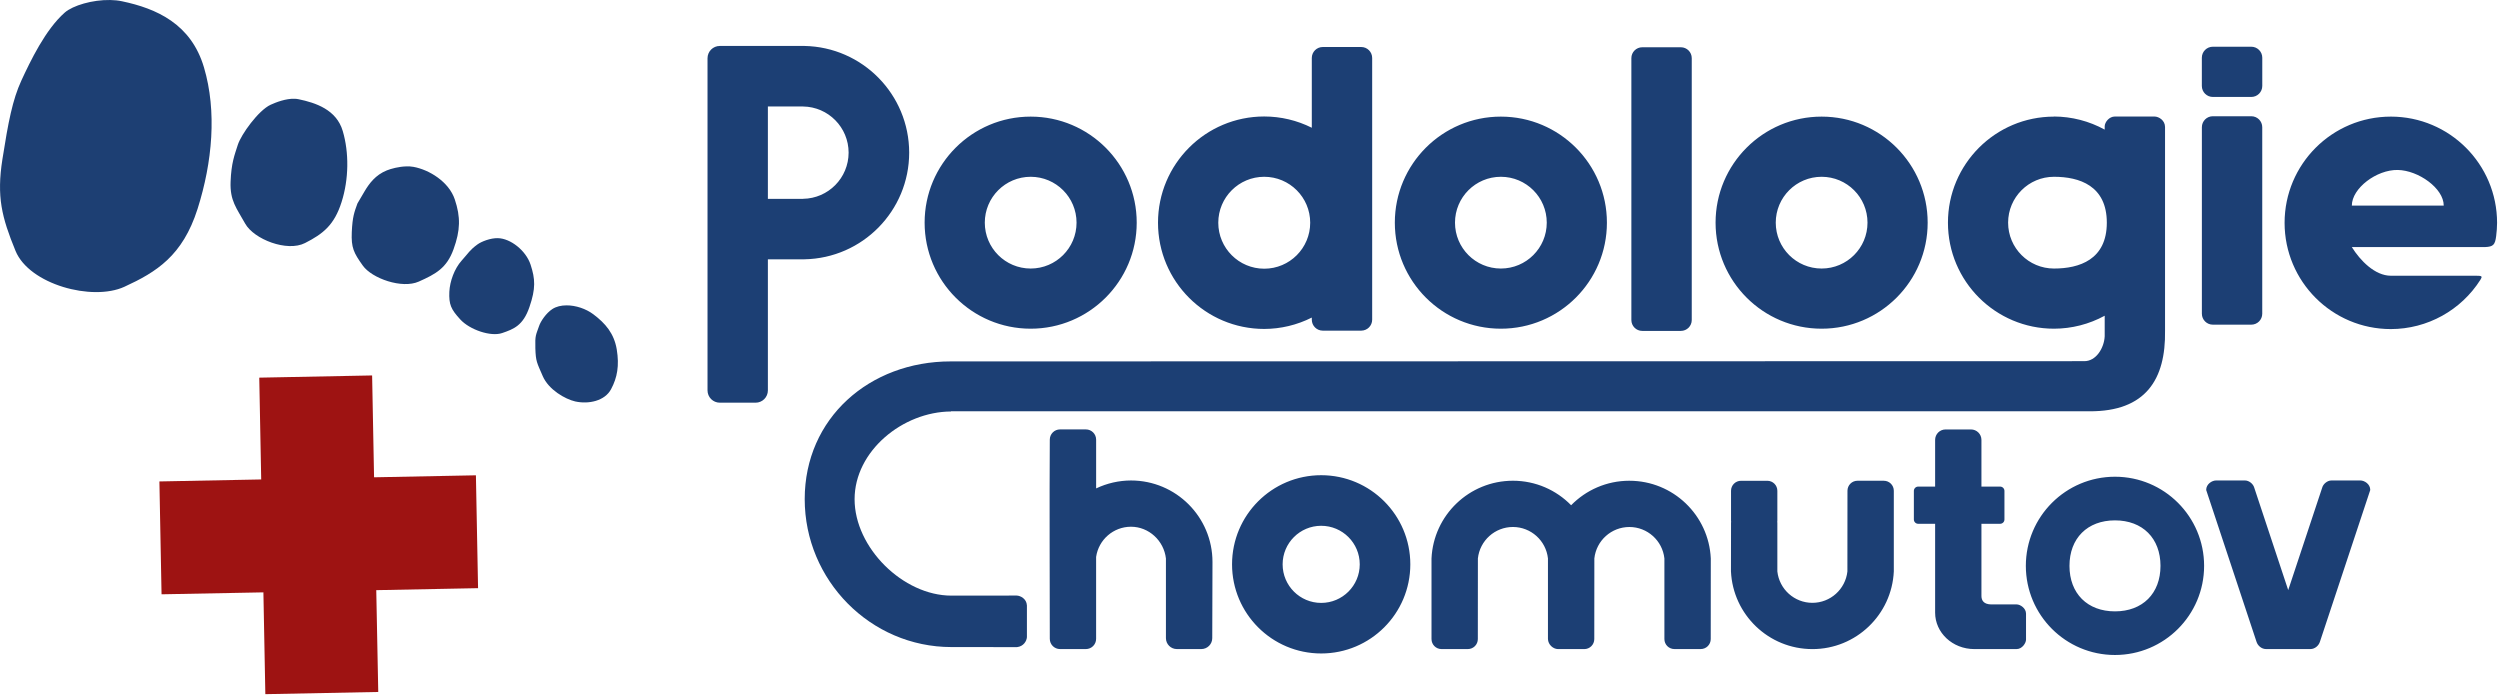
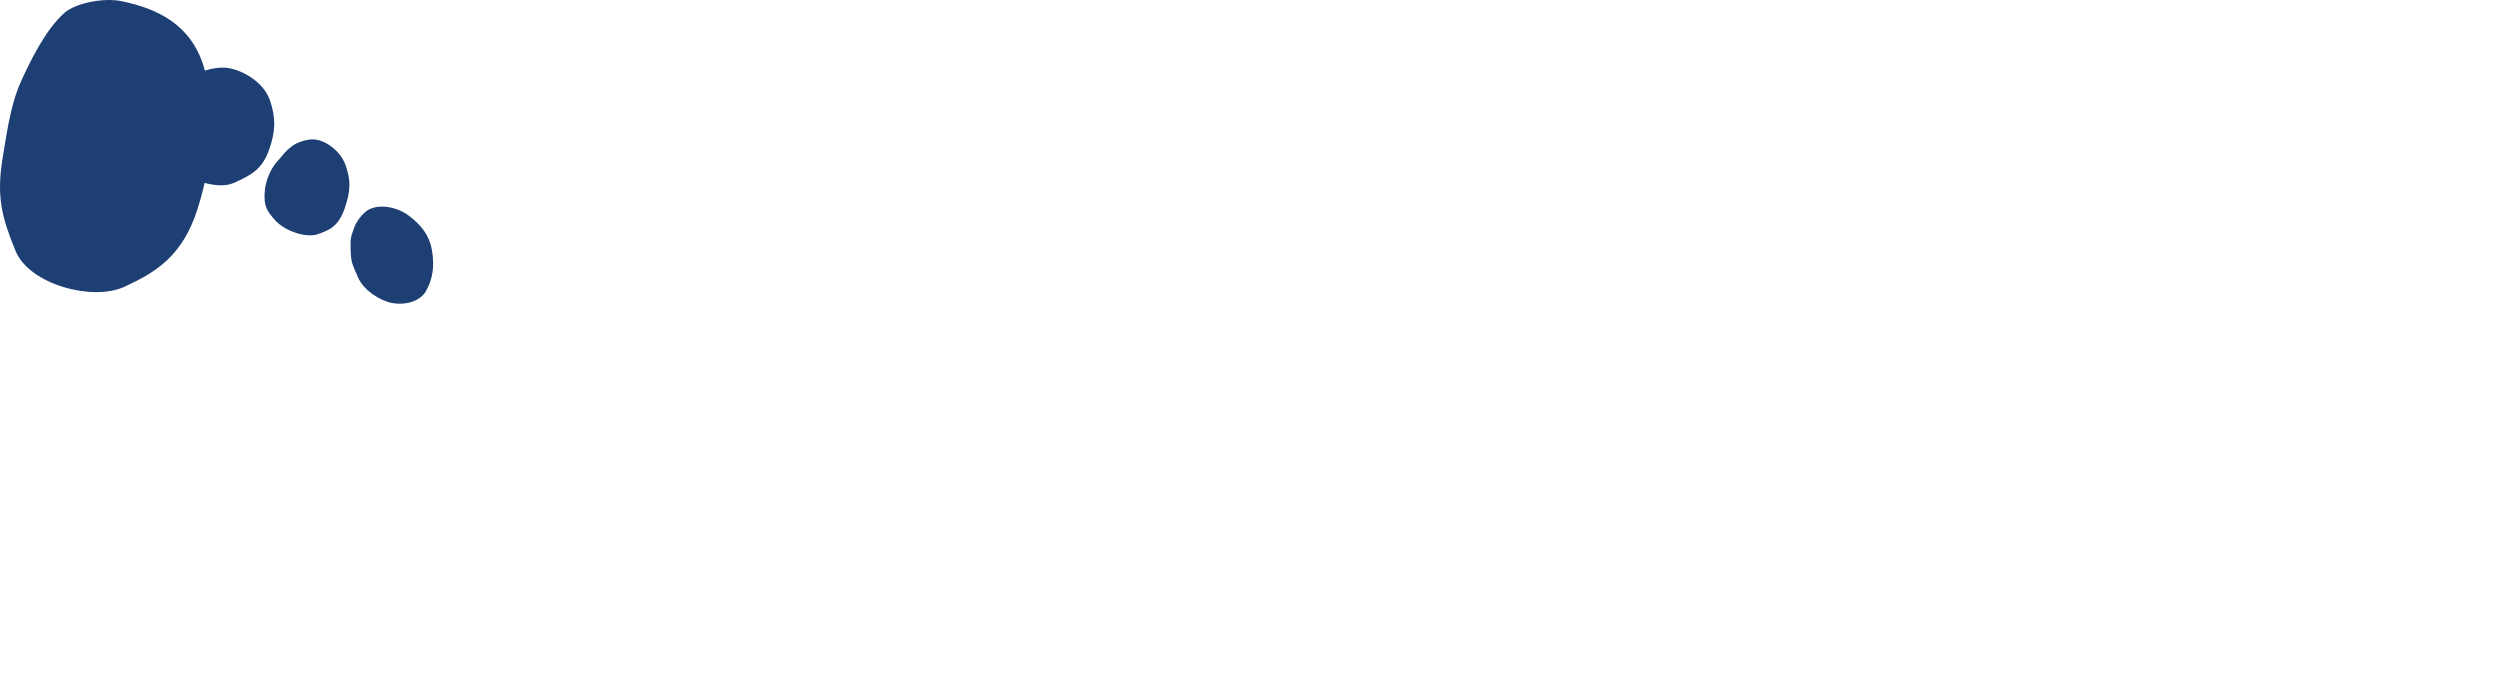
<svg xmlns="http://www.w3.org/2000/svg" width="100%" height="100%" viewBox="0 0 1500 417" xml:space="preserve" style="fill-rule:evenodd;clip-rule:evenodd;stroke-linejoin:round;stroke-miterlimit:2;">
  <g>
    <g>
      <g id="logo">
-         <path id="path3304" d="M155.557,226.588l1.164,61.08l-61.08,1.195l1.289,67.716l61.112,-1.164l1.163,61.08l67.748,-1.321l-1.195,-61.08l61.08,-1.195l-1.29,-67.716l-61.111,1.195l-1.164,-61.111l-67.716,1.321Z" style="fill:#9e1312;fill-rule:nonzero;" />
-         <path id="path3306" d="M66.107,0.007c-10.631,-0.189 -22.362,3.271 -27.237,7.517c-11.638,10.222 -20.696,29.25 -26.043,40.793c-5.315,11.543 -7.863,24.879 -11.385,47.273c-3.523,22.425 -0.409,34.754 7.863,54.915c8.24,20.161 46.046,30.383 65.294,21.576c19.217,-8.806 34.975,-18.588 43.939,-46.738c8.932,-28.118 11.637,-58.532 3.868,-84.826c-7.737,-26.262 -28.558,-35.415 -49.222,-39.755c-2.233,-0.472 -4.624,-0.724 -7.077,-0.755Zm110.837,59.256c-5.378,-0.252 -11.448,2.17 -14.562,3.585c-7.328,3.365 -17.739,17.833 -19.721,24.124c-1.981,6.259 -3.868,10.694 -4.308,22.079c-0.441,11.354 3.522,15.726 8.743,25.099c5.253,9.404 25.13,17.173 35.919,11.669c10.819,-5.504 17.55,-10.788 21.922,-24.564c4.403,-13.776 4.529,-29.754 0.723,-42.618c-3.774,-12.895 -16.355,-16.984 -26.451,-19.091c-0.755,-0.158 -1.51,-0.252 -2.265,-0.283Zm66.804,40.573c-4.497,0.126 -9.121,1.384 -11.637,2.39c-6.856,2.768 -10.568,7.863 -13.398,12.612c-2.831,4.75 -4.246,7.234 -4.246,7.234c-1.856,5.158 -2.988,7.863 -3.397,17.205c-0.409,9.372 1.163,12.423 6.605,20.066c5.441,7.674 23.526,14.122 33.622,9.593c10.128,-4.529 16.732,-8.052 20.821,-19.375c4.12,-11.354 4.309,-19.311 0.755,-29.91c-3.554,-10.6 -15.317,-17.802 -24.784,-19.532c-1.384,-0.252 -2.862,-0.346 -4.341,-0.283Zm55.01,43.058c-4.435,-0.126 -9.876,2.013 -12.298,3.774c-4.78,3.523 -5.126,4.875 -9.467,9.687c-4.34,4.844 -7.076,12.392 -7.391,18.714c-0.314,7.612 0.944,10.474 6.574,16.607c5.63,6.164 18.305,10.505 25.13,8.146c6.856,-2.359 12.549,-4.435 16.355,-15.6c3.837,-11.134 3.491,-16.827 0.692,-25.414c-2.831,-8.586 -12.109,-15.757 -19.595,-15.914Zm41.234,40.321c-3.271,0 -6.291,0.692 -8.649,2.265c-3.68,2.422 -6.951,7.297 -7.895,10.127c-1.919,5.599 -2.453,5.41 -2.233,13.367c0.252,7.958 0.881,8.493 4.435,16.702c3.554,8.177 13.398,13.776 19.469,15.191c8.114,1.793 17.77,-0.315 21.513,-7.328c3.774,-7.014 5.001,-14.185 3.428,-23.841c-1.604,-9.624 -6.794,-15.663 -14.028,-21.104c-4.529,-3.397 -10.599,-5.379 -16.04,-5.379Z" style="fill:#1d3f73;fill-rule:nonzero;" />
+         <path id="path3306" d="M66.107,0.007c-10.631,-0.189 -22.362,3.271 -27.237,7.517c-11.638,10.222 -20.696,29.25 -26.043,40.793c-5.315,11.543 -7.863,24.879 -11.385,47.273c-3.523,22.425 -0.409,34.754 7.863,54.915c8.24,20.161 46.046,30.383 65.294,21.576c19.217,-8.806 34.975,-18.588 43.939,-46.738c8.932,-28.118 11.637,-58.532 3.868,-84.826c-7.737,-26.262 -28.558,-35.415 -49.222,-39.755c-2.233,-0.472 -4.624,-0.724 -7.077,-0.755Zc-5.378,-0.252 -11.448,2.17 -14.562,3.585c-7.328,3.365 -17.739,17.833 -19.721,24.124c-1.981,6.259 -3.868,10.694 -4.308,22.079c-0.441,11.354 3.522,15.726 8.743,25.099c5.253,9.404 25.13,17.173 35.919,11.669c10.819,-5.504 17.55,-10.788 21.922,-24.564c4.403,-13.776 4.529,-29.754 0.723,-42.618c-3.774,-12.895 -16.355,-16.984 -26.451,-19.091c-0.755,-0.158 -1.51,-0.252 -2.265,-0.283Zm66.804,40.573c-4.497,0.126 -9.121,1.384 -11.637,2.39c-6.856,2.768 -10.568,7.863 -13.398,12.612c-2.831,4.75 -4.246,7.234 -4.246,7.234c-1.856,5.158 -2.988,7.863 -3.397,17.205c-0.409,9.372 1.163,12.423 6.605,20.066c5.441,7.674 23.526,14.122 33.622,9.593c10.128,-4.529 16.732,-8.052 20.821,-19.375c4.12,-11.354 4.309,-19.311 0.755,-29.91c-3.554,-10.6 -15.317,-17.802 -24.784,-19.532c-1.384,-0.252 -2.862,-0.346 -4.341,-0.283Zm55.01,43.058c-4.435,-0.126 -9.876,2.013 -12.298,3.774c-4.78,3.523 -5.126,4.875 -9.467,9.687c-4.34,4.844 -7.076,12.392 -7.391,18.714c-0.314,7.612 0.944,10.474 6.574,16.607c5.63,6.164 18.305,10.505 25.13,8.146c6.856,-2.359 12.549,-4.435 16.355,-15.6c3.837,-11.134 3.491,-16.827 0.692,-25.414c-2.831,-8.586 -12.109,-15.757 -19.595,-15.914Zm41.234,40.321c-3.271,0 -6.291,0.692 -8.649,2.265c-3.68,2.422 -6.951,7.297 -7.895,10.127c-1.919,5.599 -2.453,5.41 -2.233,13.367c0.252,7.958 0.881,8.493 4.435,16.702c3.554,8.177 13.398,13.776 19.469,15.191c8.114,1.793 17.77,-0.315 21.513,-7.328c3.774,-7.014 5.001,-14.185 3.428,-23.841c-1.604,-9.624 -6.794,-15.663 -14.028,-21.104c-4.529,-3.397 -10.599,-5.379 -16.04,-5.379Z" style="fill:#1d3f73;fill-rule:nonzero;" />
        <g id="g3312">
-           <path id="path3308" d="M636.027,257.643c-3.406,-0 -6.153,2.746 -6.153,6.159c-0.262,40.293 0,79.516 0,119.48c0,3.412 2.747,6.159 6.153,6.159l15.481,-0c3.413,-0 6.159,-2.747 6.159,-6.159l0,-49.118c1.508,-10.393 10.407,-18.114 20.908,-18.127c10.743,0.006 19.756,8.373 20.981,19.042l0,47.792c0,3.642 2.935,6.57 6.576,6.57l14.641,-0c3.642,-0 6.576,-2.928 6.576,-6.57l0.135,-45.678c0,-27.006 -21.89,-48.909 -48.903,-48.909c-7.236,0.02 -14.377,1.649 -20.907,4.759l0,-29.241c0,-3.413 -2.746,-6.159 -6.159,-6.159l-15.488,-0Zm531.331,0.02c-3.48,0 -6.287,2.8 -6.287,6.287l-0,28.002l-10.165,0c-1.433,0 -2.591,1.165 -2.591,2.598l-0,17.131c-0,1.434 1.151,2.592 2.591,2.592l10.165,-0l-0,53.325c-0,11.921 10.312,21.85 23.586,21.85l25.249,-0c3.466,-0 5.708,-3.709 5.708,-5.655l-0,-15.61c-0,-3.271 -3.46,-5.533 -5.594,-5.533l-15.327,0c-4.341,-0.074 -5.802,-2.261 -5.829,-5.021l0,-43.356l11.208,-0c1.44,-0 2.598,-1.151 2.598,-2.592l-0,-17.131c-0,-1.44 -1.165,-2.598 -2.598,-2.598l-11.208,0l0,-28.002c0,-3.487 -2.807,-6.287 -6.294,-6.287l-15.212,0Zm-374.648,27.457c-29.537,-0 -53.48,23.943 -53.48,53.48c0,29.536 23.943,53.479 53.48,53.479c29.537,0 53.48,-23.943 53.48,-53.479c-0,-29.537 -23.943,-53.48 -53.48,-53.48Zm476.283,0.915c-29.537,0 -53.487,23.943 -53.487,53.48c0,29.537 23.95,53.48 53.487,53.48c29.53,-0.007 53.473,-23.943 53.473,-53.48c-0,-29.537 -23.943,-53.48 -53.473,-53.48Zm60.581,2.249c-2.275,-0 -5.863,2.073 -5.863,5.708l30.23,91.168c0.66,2.026 2.8,4.281 5.742,4.281l26.501,-0c2.941,-0 5.075,-2.255 5.735,-4.281l30.237,-91.168c-0,-3.635 -3.588,-5.708 -5.87,-5.708l-17.447,-0c-2.39,-0 -4.874,2.026 -5.507,4.267l-20.402,61.504l-20.396,-61.504c-0.632,-2.241 -3.123,-4.267 -5.506,-4.267l-17.454,-0Zm-421.814,0.154c-26.245,0 -47.664,20.672 -48.855,46.628l-0,48.364c-0,3.332 2.679,6.011 6.004,6.011l15.778,-0c3.332,-0 6.011,-2.679 6.011,-6.011l0.034,-48.384c1.171,-10.723 10.231,-18.855 21.028,-18.861c10.784,0.013 19.831,8.144 21.009,18.861l-0,48.37c0.114,3.346 3.035,5.978 6.017,6.038l15.778,0c3.326,0 6.005,-2.686 6.005,-6.011l0.04,-48.391c1.171,-10.723 10.231,-18.854 21.022,-18.854c10.79,0.007 19.837,8.138 21.008,18.854l-0,48.378c-0,3.325 2.679,6.004 6.011,6.004l15.778,0c3.325,0 6.011,-2.679 6.011,-6.004l0.034,-48.364c-1.199,-25.949 -22.611,-46.614 -48.856,-46.614l0,-0.007c-13.691,0 -26.063,5.634 -34.942,14.701c-8.878,-9.074 -21.244,-14.708 -34.942,-14.708l0.027,0Zm206.724,0.007c-3.326,0 -6.005,2.679 -6.005,6.011l-0.04,48.384l0.007,0c-1.178,10.73 -10.238,18.855 -21.029,18.855c-10.79,-0.007 -19.837,-8.132 -21.008,-18.855l0,-29.469l-0.081,-0c0.041,-0.303 0.081,-0.606 0.081,-0.916l0,-17.985c0,-3.326 -2.686,-6.005 -6.011,-6.005l-15.778,0c-3.332,0 -6.004,2.679 -6.004,6.005l-0,17.985c-0,0.31 0.013,0.62 0.074,0.916l-0.074,-0l-0.041,29.456c1.199,25.949 22.611,46.621 48.856,46.621l-0,0.006c26.245,0 47.664,-20.678 48.855,-46.634l0,-48.364c0,-3.332 -2.679,-6.011 -6.004,-6.011l-15.798,0Zm-321.774,27.026c12.776,0 23.135,10.359 23.135,23.135c0,12.776 -10.359,23.136 -23.135,23.136c-12.776,-0 -23.135,-10.36 -23.135,-23.136c-0,-12.776 10.359,-23.135 23.135,-23.135Zm476.283,-3.251c16.563,-0 27.302,10.739 27.302,27.302c-0,16.563 -10.739,27.295 -27.302,27.295c-16.563,0 -27.309,-10.732 -27.309,-27.295c0,-16.563 10.746,-27.302 27.309,-27.302Z" style="fill:#1c3f74;fill-rule:nonzero;" />
-           <path id="path3310" d="M431.908,27.569c-4.099,-0 -7.398,3.298 -7.398,7.397l0,199.259c0,4.099 3.299,7.391 7.398,7.391l21.432,-0c4.093,-0 7.391,-3.292 7.391,-7.391l0,-78.641l21.884,-0c34.894,-0.626 62.869,-29.079 62.896,-63.981c-0.02,-34.915 -28.002,-63.415 -62.917,-64.034l-50.686,-0Zm895.808,0.464c-3.662,0 -6.61,2.949 -6.61,6.61l0,16.923c0,3.662 2.948,6.61 6.61,6.61l23.041,-0c3.662,-0 6.61,-2.948 6.61,-6.61l0,-16.923c0,-3.661 -2.948,-6.61 -6.61,-6.61l-23.041,0Zm-534.044,0.169c-3.655,-0 -6.59,2.941 -6.59,6.589l0,41.862c-8.858,-4.443 -18.632,-6.758 -28.54,-6.765c-35.204,0 -63.738,28.541 -63.738,63.738c-0,35.205 28.534,63.739 63.738,63.739c9.915,-0.021 19.682,-2.363 28.54,-6.826l0,1.259c0,3.655 2.935,6.59 6.59,6.59l23.041,-0c3.649,-0 6.59,-2.935 6.59,-6.59l0,-157.007c0,-3.648 -2.941,-6.589 -6.59,-6.589l-23.041,-0Zm191.686,0.154c-3.621,0 -6.536,2.915 -6.536,6.536l0,157.115c0,3.621 2.915,6.536 6.536,6.536l23.156,-0c3.621,-0 6.536,-2.915 6.536,-6.536l-0,-157.115c-0,-3.621 -2.915,-6.536 -6.536,-6.536l-23.156,0Zm-524.627,35.508l21.11,-0l-0,0.033c15.145,0.196 27.322,12.547 27.328,27.693c-0.013,15.145 -12.176,27.483 -27.328,27.692l-0,0.034l-21.11,-0l0,-55.452Zm866.985,5.876c-3.648,0 -6.59,2.942 -6.59,6.59l0,111.887c0,3.648 2.942,6.583 6.59,6.583l23.048,-0c3.648,-0 6.583,-2.935 6.583,-6.583l0,-111.887c0,-3.648 -2.935,-6.59 -6.583,-6.59l-23.048,0Zm-709.312,0.229c-35.144,-0 -63.63,28.487 -63.63,63.624c0.006,35.144 28.493,63.63 63.63,63.624c35.137,-0 63.624,-28.487 63.624,-63.624c-0,-35.137 -28.487,-63.624 -63.624,-63.624Zm282.12,-0c-35.137,-0.007 -63.624,28.487 -63.624,63.624c0,35.144 28.487,63.63 63.624,63.624c35.144,-0 63.624,-28.487 63.624,-63.624c0.007,-35.137 -28.48,-63.624 -63.624,-63.624Zm192.453,-0c-35.143,-0 -63.63,28.487 -63.63,63.624c0.007,35.144 28.493,63.63 63.63,63.624c35.137,-0 63.624,-28.487 63.624,-63.624c0,-35.137 -28.487,-63.624 -63.624,-63.624Zm139.418,-0c-35.137,-0 -63.624,28.487 -63.624,63.624c0,35.144 28.487,63.624 63.624,63.624c10.635,-0.007 21.089,-2.686 30.425,-7.782l0,12.318c-0.33,7.035 -5.163,15.099 -12.419,14.944l-680.018,0.148c-48.619,-0 -87.553,34.013 -87.553,82.633c0,48.619 39.411,88.758 88.025,88.758l39.364,0.034c3.924,-0.425 5.775,-3.662 5.937,-5.951l-0,-19.056c-0.222,-4.059 -3.898,-5.836 -6.078,-5.93l-39.223,0.04c-29.039,0 -58.098,-28.796 -58.098,-57.835c0,-28.937 28.911,-52.504 57.842,-52.645l-0,-0.121l683.026,-0c33.845,0.195 45.881,-19.157 45.403,-48.391l-0,-122.172c-0.007,-3.911 -3.581,-6.274 -6.388,-6.301l-23.647,0c-3.568,-0.013 -6.079,3.427 -6.173,5.776l0,2.086c-9.329,-5.122 -19.783,-7.821 -30.425,-7.862l-0,0.061Zm202.106,-0c-35.205,-0 -63.745,28.534 -63.745,63.738c-0,35.205 28.54,63.738 63.745,63.738c21.964,-0.02 42.178,-11.328 53.756,-29.597c1.258,-2.114 1.117,-2.416 -2.962,-2.423l-50.054,-0c-0.249,0.007 -0.491,0.013 -0.747,0.013c-9.525,-0.006 -18.376,-9.1 -23.398,-17.198l79.988,-0c4.873,-0.222 5.957,-1.319 6.616,-6.617c0.344,-2.625 0.525,-5.27 0.546,-7.923c-0,-35.204 -28.541,-63.738 -63.745,-63.738l-0,0.007Zm-816.097,36.1c15.199,-0 27.524,12.325 27.524,27.524c0,15.199 -12.325,27.524 -27.524,27.524c-15.199,-0 -27.524,-12.318 -27.524,-27.524c0,-15.199 12.325,-27.524 27.524,-27.524Zm140.138,-0c15.233,-0 27.578,12.345 27.578,27.571c-0,15.233 -12.345,27.578 -27.578,27.578c-15.226,-0 -27.571,-12.345 -27.571,-27.578c-0,-15.226 12.345,-27.571 27.571,-27.571Zm141.982,-0c15.206,-0 27.531,12.325 27.531,27.524c0,15.206 -12.325,27.524 -27.531,27.524c-15.199,-0 -27.524,-12.318 -27.524,-27.524c0,-15.199 12.325,-27.524 27.524,-27.524Zm192.453,-0c15.206,-0 27.531,12.325 27.524,27.524c0,15.206 -12.324,27.524 -27.524,27.524c-15.199,-0 -27.524,-12.318 -27.524,-27.524c0,-15.199 12.318,-27.524 27.524,-27.524Zm139.418,-0c15.206,-0 31.697,5.31 31.697,27.524c0,22.214 -16.491,27.524 -31.697,27.524c-15.199,-0 -27.524,-12.318 -27.524,-27.524c-0,-15.199 12.325,-27.524 27.524,-27.524Zm206.272,-4.093c12.359,0.227 27.572,10.999 27.572,21.365l-55.129,0c-0,-10.359 14.82,-21.599 27.557,-21.365Z" style="fill:#1c3f74;fill-rule:nonzero;" />
-         </g>
+           </g>
      </g>
    </g>
  </g>
</svg>